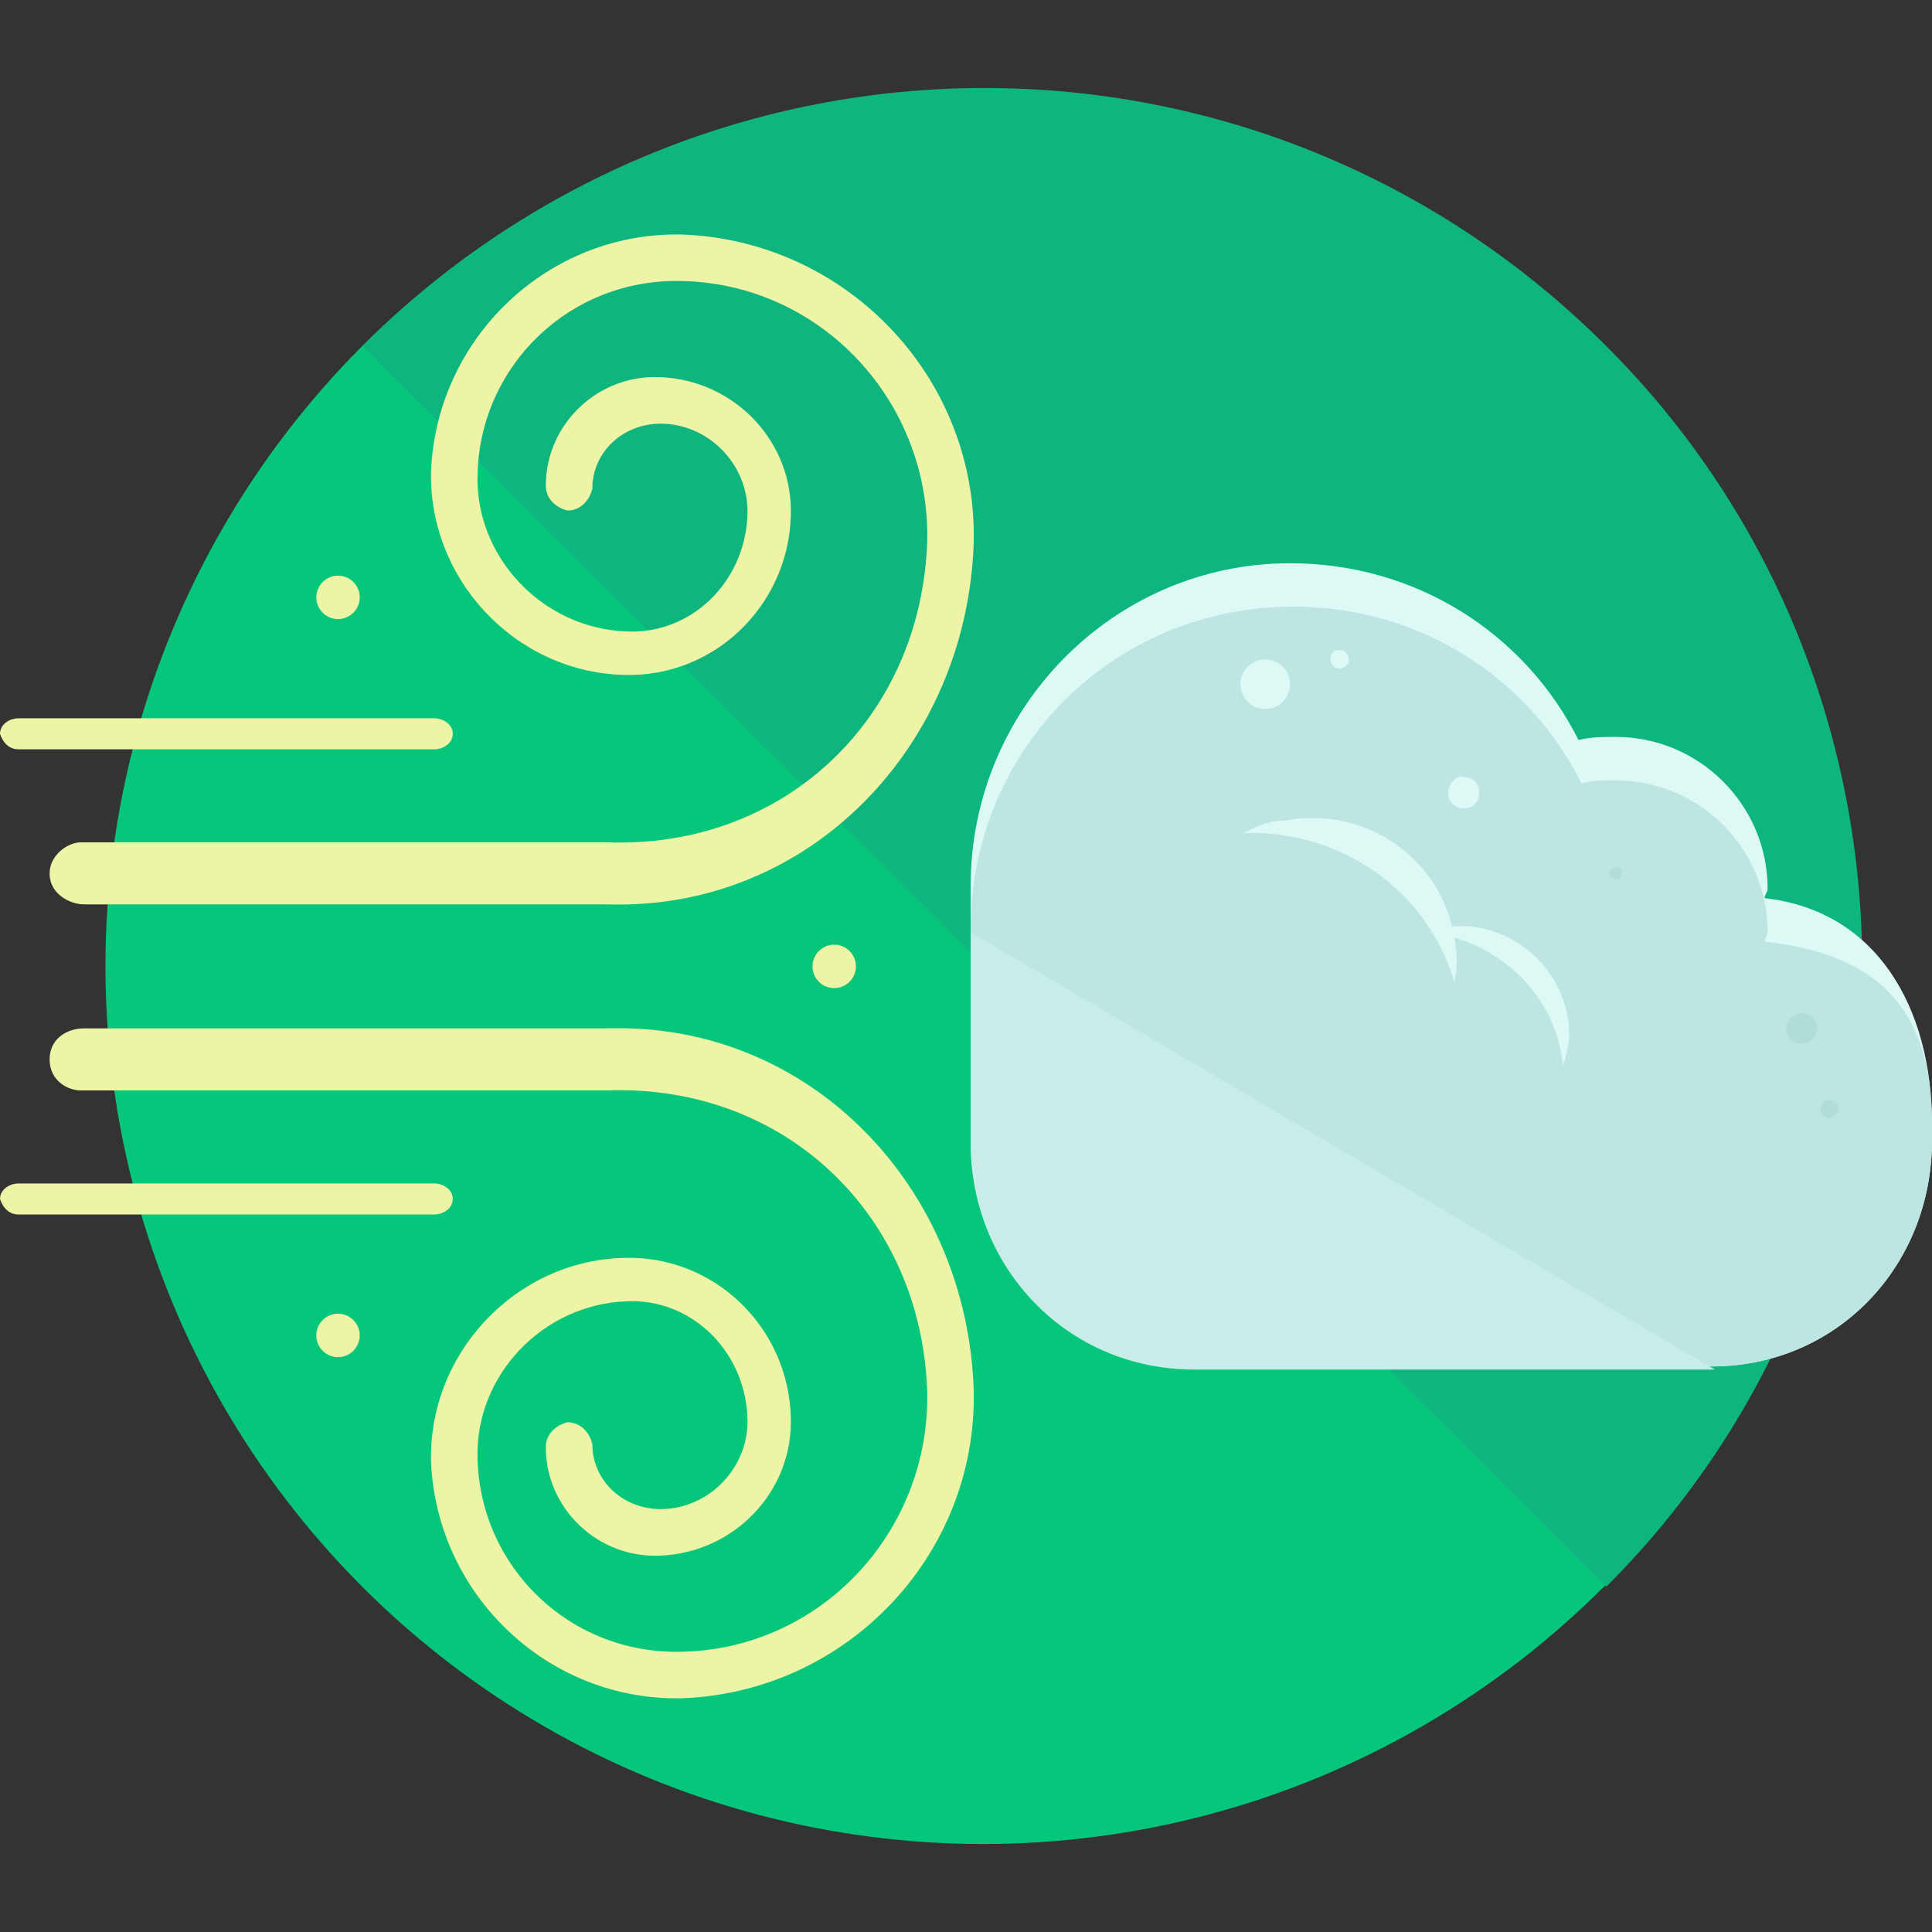
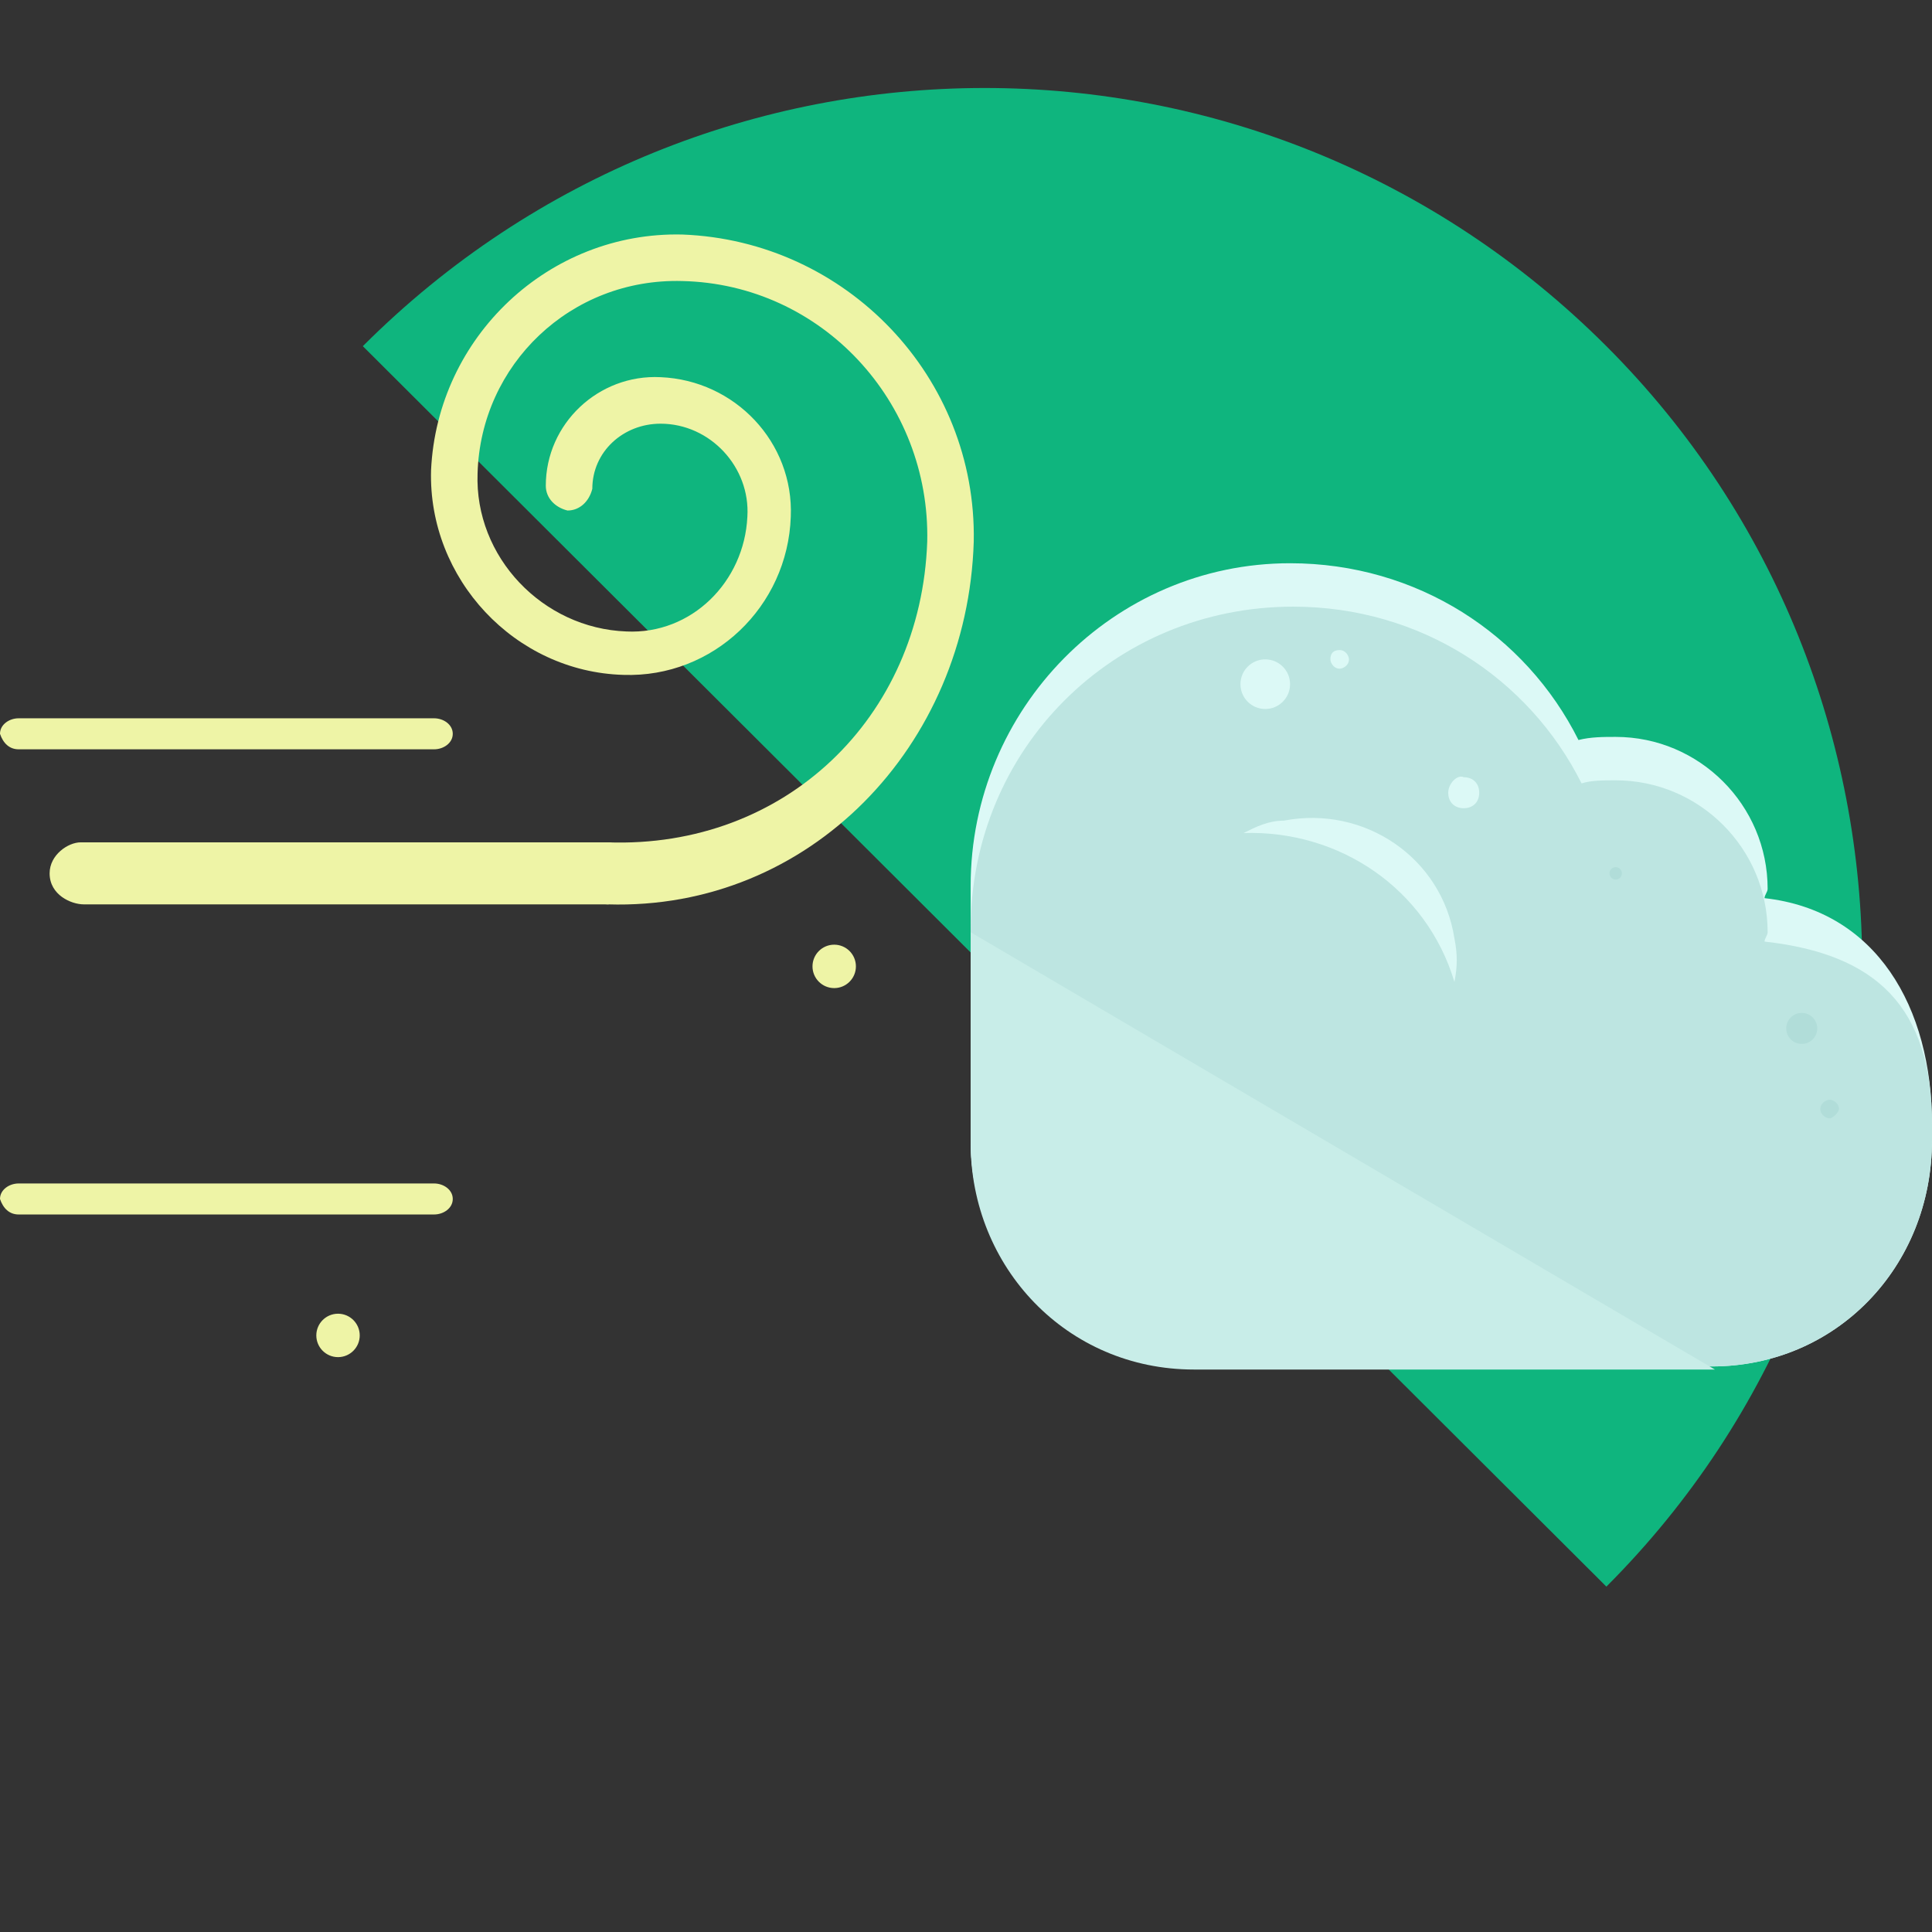
<svg xmlns="http://www.w3.org/2000/svg" height="800px" width="800px" version="1.1" id="Layer_1" viewBox="0 0 498.4 498.4" xml:space="preserve">
  <rect x="0" y="0" width="498.4" height="498.4" fill="#333333" stroke="none" />
-   <circle style="fill:#06C67C;" cx="253.6" cy="249.3" r="226.4" />
  <path style="fill:#0FB57E;" d="M93.6,89.3c88.8-88.8,232-88.8,320.8,0c88,88,88,232,0,320" />
  <g>
    <path style="fill:#EEF4A6;" d="M116.8,189.3c0-2.4-2.4-4-4.8-4H4.8c-2.4,0-4.8,1.6-4.8,4l0,0c0.8,2.4,2.4,4,4.8,4H112   C114.4,193.3,116.8,191.7,116.8,189.3L116.8,189.3z" />
    <path style="fill:#EEF4A6;" d="M116.8,309.3c0-2.4-2.4-4-4.8-4H4.8c-2.4,0-4.8,1.6-4.8,4l0,0c0.8,2.4,2.4,4,4.8,4H112   C114.4,313.3,116.8,311.7,116.8,309.3L116.8,309.3z" />
-     <path style="fill:#EEF4A6;" d="M176,438.1c-34.4,0.8-63.2-26.4-64.8-60.8c-0.8-28,21.6-52,49.6-52.8c23.2-0.8,42.4,17.6,43.2,40.8   c0.8,19.2-14.4,35.2-33.6,36c-16,0.8-29.6-12-29.6-28c0-3.2,2.4-5.6,5.6-6.4c3.2,0,5.6,2.4,6.4,5.6c0,9.6,8,16.8,17.6,16.8   c12.8,0,23.2-11.2,22.4-24c-0.8-16.8-14.4-30.4-31.2-29.6c-21.6,0.8-39.2,19.2-38.4,40.8c0.8,28,24,50.4,52.8,49.6   c36-0.8,64-31.2,63.2-67.2c-1.6-45.6-36.8-79.2-82.4-77.6c-3.2,0-8.8-5.6-8.8-8.8c0-3.2,5.6-7.2,8.8-7.2   c52-1.6,92.8,40.8,94.4,93.6C252,401.3,218.4,436.5,176,438.1z" />
-     <path style="fill:#EEF4A6;" d="M162.4,273.3c0,3.2-2.4,8-5.6,8h-136c-3.2,0-8-2.4-8-8l0,0c0-5.6,4.8-8,8.8-8h136   C159.2,265.3,162.4,270.1,162.4,273.3L162.4,273.3z" />
    <path style="fill:#EEF4A6;" d="M176,60.5c-34.4-0.8-63.2,26.4-64.8,60.8c-0.8,28,21.6,52,49.6,52.8c23.2,0.8,42.4-17.6,43.2-40.8   c0.8-19.2-14.4-35.2-33.6-36c-16-0.8-29.6,12-29.6,28c0,3.2,2.4,5.6,5.6,6.4c3.2,0,5.6-2.4,6.4-5.6c0-9.6,8-16.8,17.6-16.8   c12.8,0,23.2,11.2,22.4,24c-0.8,16.8-14.4,30.4-31.2,29.6c-21.6-0.8-39.2-19.2-38.4-40.8c0.8-28,24-50.4,52.8-49.6   c36,0.8,64,31.2,63.2,67.2c-1.6,45.6-36.8,79.2-82.4,77.6c-3.2,0-8.8,5.6-8.8,8.8s5.6,7.2,8.8,7.2c52,1.6,92.8-40.8,94.4-93.6   C252,97.3,218.4,62.1,176,60.5z" />
    <path style="fill:#EEF4A6;" d="M162.4,225.3c0-3.2-2.4-8-5.6-8h-136c-3.2,0-8,3.2-8,8l0,0c0,5.6,5.6,8,8.8,8h135.2   C159.2,233.3,162.4,228.5,162.4,225.3L162.4,225.3z" />
-     <circle style="fill:#EEF4A6;" cx="87.2" cy="154.1" r="5.6" />
    <circle style="fill:#EEF4A6;" cx="87.2" cy="344.5" r="5.6" />
    <circle style="fill:#EEF4A6;" cx="215.2" cy="249.3" r="5.6" />
  </g>
  <path style="fill:#DCF9F6;" d="M250.4,228.5c0-45.6,36.8-83.2,82.4-83.2c32.8,0,60.8,18.4,74.4,45.6c3.2-0.8,6.4-0.8,9.6-0.8  c21.6,0,39.2,17.6,39.2,39.2c0,0.8-0.8,1.6-0.8,2.4c28.8,3.2,43.2,28,43.2,58.4v4c0,32.8-24.8,58.4-56.8,58.4H308  c-32.8,0-57.6-26.4-57.6-58.4v-18.4C250.4,260.5,250.4,244.5,250.4,228.5z" />
  <path style="fill:#BDE5E1;" d="M250.4,239.7c0-46.4,36.8-83.2,83.2-83.2c32.8,0,60.8,18.4,74.4,45.6c2.4-0.8,5.6-0.8,8.8-0.8  c21.6,0,39.2,17.6,39.2,39.2c0,0.8-0.8,1.6-0.8,2.4c28.8,3.2,43.2,16.8,43.2,47.2v4c0,32.8-24.8,58.4-56.8,58.4H308  c-32.8,0-57.6-26.4-57.6-58.4v-18.4C250.4,260.5,250.4,255.7,250.4,239.7z" />
  <path style="fill:#C8EDE8;" d="M442.4,353.3H308c-32.8,0-57.6-26.4-57.6-58.4v-18.4c0-15.2,0-20.8,0-36" />
  <g>
-     <path style="fill:#DCF9F6;" d="M368.8,240.5c2.4-0.8,4.8-1.6,8-1.6c15.2,0,28,12.8,28,28c0,2.4-0.8,5.6-1.6,8   C401.6,257.3,387.2,242.9,368.8,240.5z" />
    <path style="fill:#DCF9F6;" d="M320.8,214.9c3.2-1.6,6.4-3.2,10.4-3.2c20.8-4,40.8,9.6,44,30.4c0.8,4,0.8,7.2,0,11.2   C368,229.3,345.6,214.1,320.8,214.9z" />
  </g>
  <g>
    <path style="fill:#B1DDD9;" d="M469.6,286.1c0,1.6,1.6,2.4,2.4,2.4s2.4-1.6,2.4-2.4c0-1.6-1.6-2.4-2.4-2.4S469.6,284.5,469.6,286.1   z" />
    <circle style="fill:#B1DDD9;" cx="464.8" cy="265.3" r="4" />
    <circle style="fill:#B1DDD9;" cx="416.8" cy="225.3" r="1.6" />
  </g>
  <g>
    <path style="fill:#DCF9F6;" d="M373.6,204.5c0,2.4,1.6,4,4,4s4-1.6,4-4s-1.6-4-4-4C376,199.7,373.6,202.1,373.6,204.5z" />
    <path style="fill:#DCF9F6;" d="M343.2,170.1c0,0.8,0.8,2.4,2.4,2.4c0.8,0,2.4-0.8,2.4-2.4c0-0.8-0.8-2.4-2.4-2.4   C344,167.7,343.2,168.5,343.2,170.1z" />
    <circle style="fill:#DCF9F6;" cx="326.4" cy="176.5" r="6.4" />
  </g>
</svg>